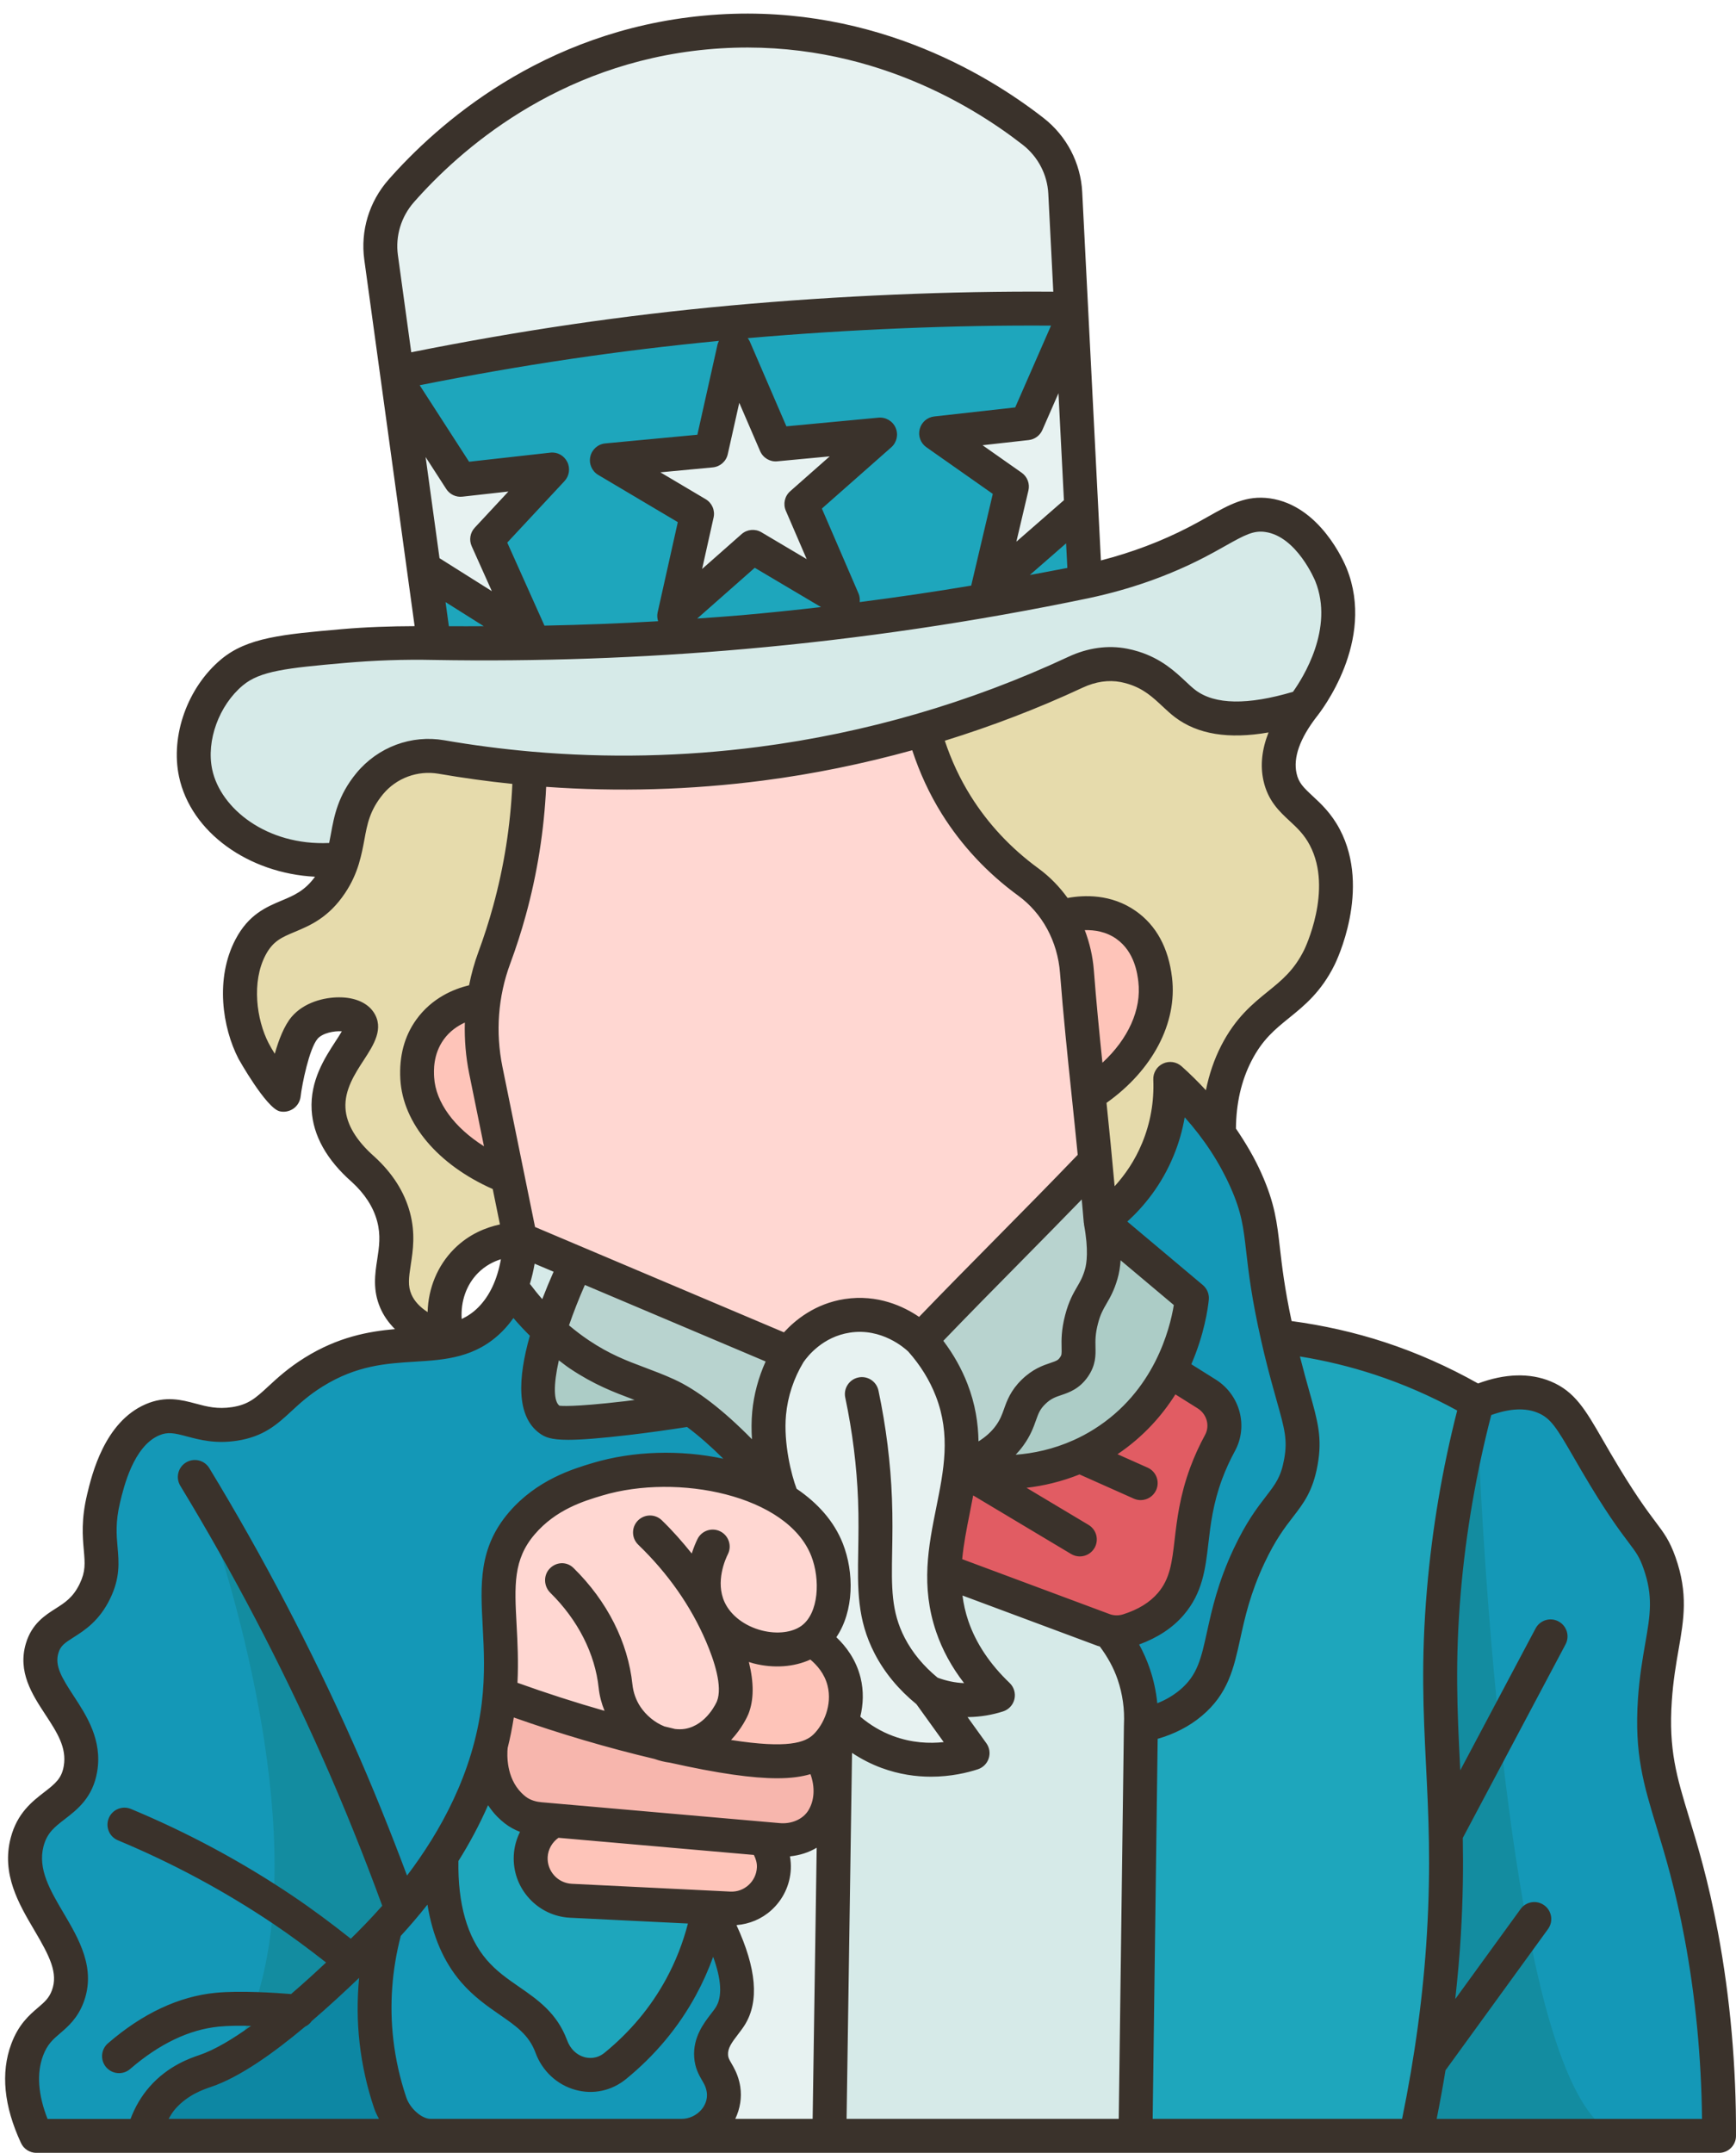
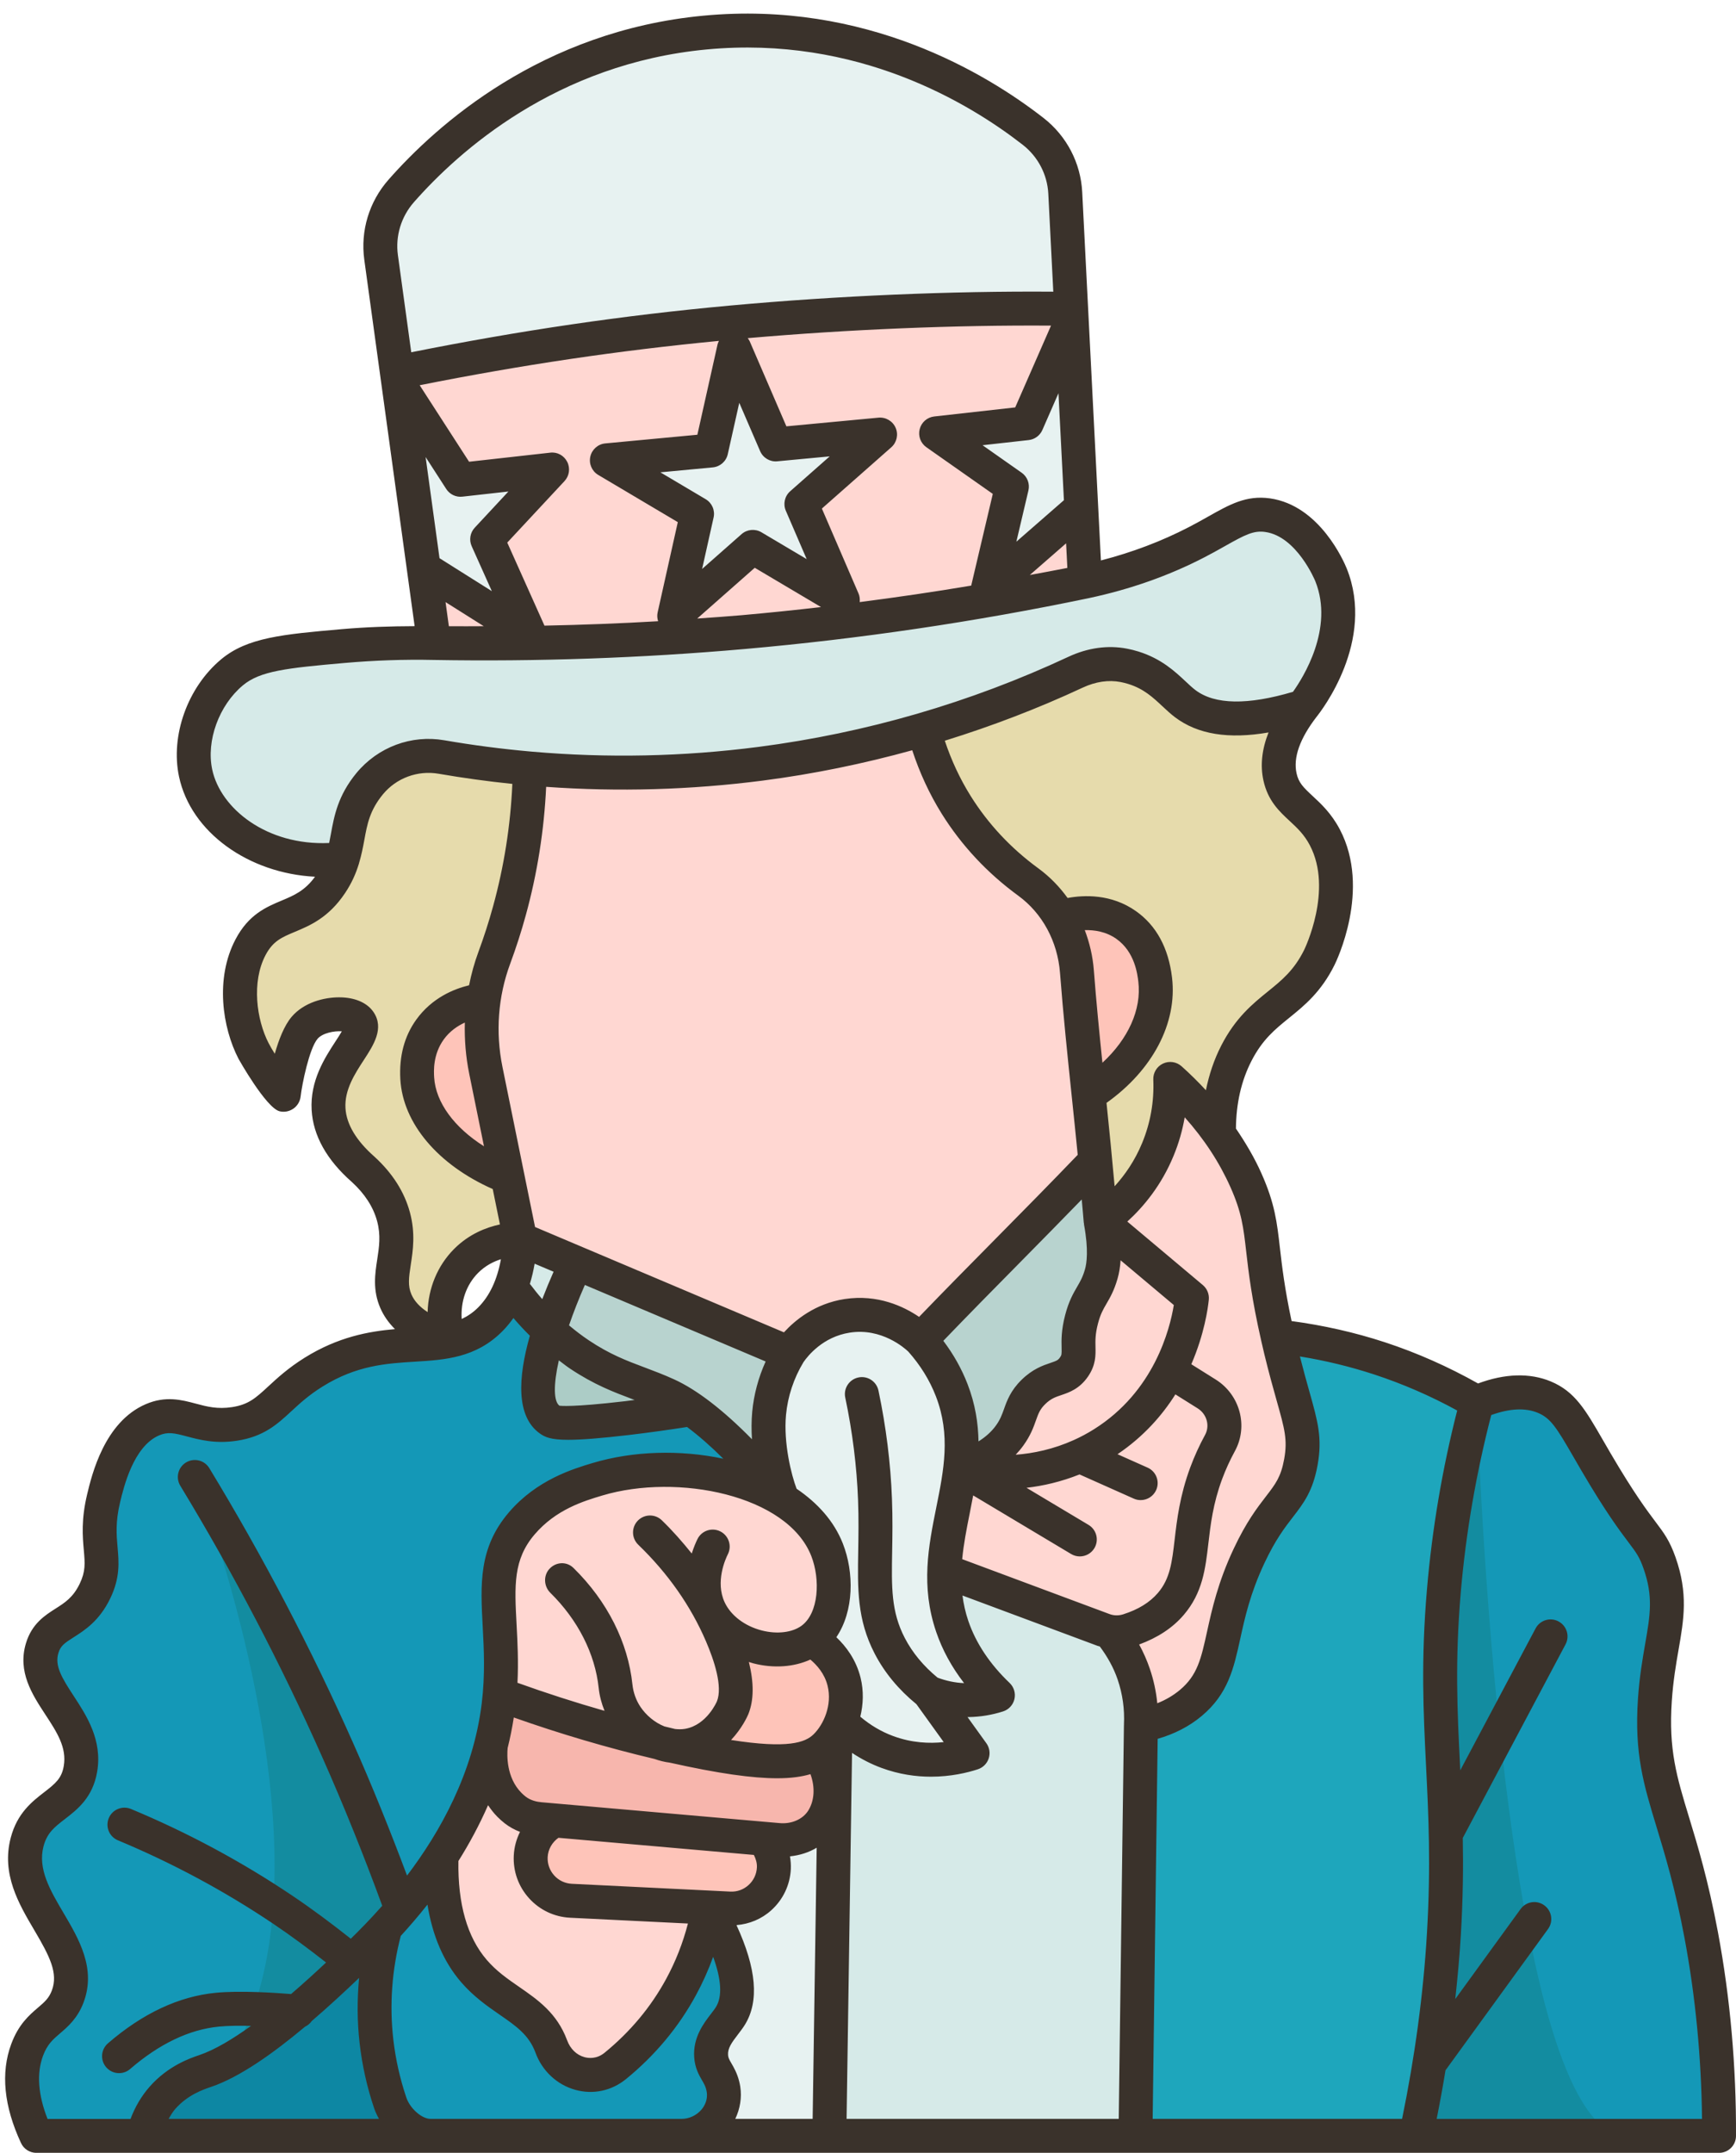
<svg xmlns="http://www.w3.org/2000/svg" height="126.8" preserveAspectRatio="xMidYMid meet" version="1.0" viewBox="-0.3 -0.8 102.3 126.8" width="102.3" zoomAndPan="magnify">
  <g>
    <g>
      <g>
        <path d="M99.951,113.191c-1.39-7.43-3.08-8.75-2.73-13.87c0.25-3.7,1.28-5.21,0.27-8.07 c-0.6-1.71-1.02-1.31-3.73-5.93c-1.32-2.24-1.78-3.3-3.05-3.83c-1.47-0.61-3.05-0.11-3.98,0.3c-1.47-0.86-3.39-1.81-5.73-2.58 c-2.28-0.75-4.35-1.12-6.01-1.3c-1.23-5.41-0.56-6.26-1.87-9.19c-0.35-0.79-0.85-1.75-1.6-2.8c-0.01-1.23,0.15-2.95,1.04-4.68 c1.49-2.91,3.5-2.84,4.89-5.65c0.08-0.17,1.93-4.02,0.32-7.07c-0.92-1.75-2.29-1.94-2.64-3.56c-0.34-1.54,0.52-3.06,1.36-4.15 c0.18-0.22,3.16-3.98,1.64-7.75c-0.06-0.16-1.32-3.17-3.73-3.52c-1.37-0.19-2.26,0.6-4.19,1.6c-1.5,0.77-3.67,1.7-6.57,2.32 l-0.22-4.35l-0.57-11.02l-0.03-0.7l-0.35-6.83c-0.07-1.43-0.76-2.74-1.89-3.62c-3.16-2.47-10.04-6.7-19.33-5.82 c-9.29,0.87-15.26,6.32-17.91,9.33c-0.94,1.07-1.38,2.49-1.18,3.91l0.93,6.77l0.09,0.66l1.5,10.9l0.6,4.38 c-1.28-0.03-3.13-0.01-5.35,0.18c-3.51,0.31-5.29,0.48-6.56,1.55c-1.59,1.33-2.61,3.73-2.14,5.93c0.66,3.12,4.38,5.58,8.66,5.06 c-0.14,0.46-0.35,0.95-0.69,1.46c-1.62,2.41-3.54,1.45-4.74,3.74c-1,1.9-0.67,4.46,0.18,6.11c0.55,1.06,1.73,2.58,1.78,2.58 c0-0.07,0.4-2.97,1.23-3.94c0.79-0.94,2.78-1.04,3.23-0.37c0.61,0.9-1.97,2.6-1.82,5.15c0.09,1.58,1.18,2.79,2.05,3.56 c0.63,0.58,1.43,1.49,1.78,2.78c0.56,2.1-0.54,3.41,0.13,4.98c0.32,0.73,1.08,1.64,3.1,2.28c-0.52-1.69-0.12-3.48,1.05-4.66 c1.23-1.24,2.83-1.27,3.19-1.27c-0.06,1.17-0.28,2.09-0.55,2.82c-0.35,0.87-0.79,1.47-1.22,1.9c-0.75,0.75-1.57,1.1-2.46,1.28 c-2.18,0.43-4.81-0.14-7.96,1.83c-2.26,1.41-2.54,2.72-4.64,3.04c-2.25,0.35-3.21-0.94-4.85-0.24c-1.97,0.85-2.63,3.6-2.87,4.62 c-0.67,2.78,0.39,3.6-0.52,5.48c-1,2.07-2.61,1.72-3.11,3.35c-0.75,2.48,2.76,4.17,2.26,7.11c-0.38,2.24-2.54,2.03-3.14,4.31 c-0.92,3.48,3.55,6.01,2.39,9.1c-0.55,1.46-1.74,1.39-2.39,3.15c-0.69,1.85-0.05,3.79,0.54,5.06h6.29h16.94h14.8h8.7h18.04h16.53 h17.86C101.021,119.971,100.471,115.961,99.951,113.191z" fill="#ffd7d2" />
      </g>
      <g>
        <g>
          <path d="M17.191,117.671c1.28-1.08,2.44-2.18,3.26-2.96c0.11-0.1,0.21-0.2,0.3-0.29 c0.4-0.39,0.98-0.95,1.65-1.67c-0.4,1.45-0.85,3.81-0.52,6.69c0.16,1.39,0.47,2.61,0.82,3.62c0.33,0.98,1.34,1.94,2.37,1.94 H8.131c0.15-0.61,0.46-1.46,1.14-2.23c0.95-1.1,2.16-1.47,2.55-1.6c1.61-0.54,3.6-2,5.36-3.5H17.191z" fill="#0d87a3" />
        </g>
        <g>
          <path d="M41.461,111.571c2.04,3.63,1.88,5.39,1.28,6.36c-0.38,0.63-1.21,1.32-1.13,2.37 c0.05,0.74,0.49,0.97,0.68,1.74c0.02,0.06,0.03,0.14,0.04,0.22c0.23,1.45-1,2.74-2.46,2.74h-14.8c-1.03,0-2.04-0.96-2.37-1.94 c-0.35-1.01-0.66-2.23-0.82-3.62c-0.33-2.88,0.12-5.24,0.52-6.69c1.01-1.08,2.21-2.51,3.31-4.24l0.01,0.01 c-0.12,3.65,0.93,5.63,1.9,6.77c1.63,1.88,3.74,2.23,4.56,4.42c0,0.01,0.01,0.03,0.01,0.04c0.57,1.58,2.47,2.19,3.77,1.13 c1.35-1.11,2.77-2.61,3.87-4.64C40.781,114.491,41.231,112.861,41.461,111.571z" fill="#1498b7" />
        </g>
        <g>
-           <path d="M41.461,111.551v0.02c-0.23,1.29-0.68,2.92-1.63,4.67c-1.1,2.03-2.52,3.53-3.87,4.64 c-1.3,1.06-3.2,0.45-3.77-1.13c0-0.01-0.01-0.03-0.01-0.04c-0.82-2.19-2.93-2.54-4.56-4.42c-0.97-1.14-2.02-3.12-1.9-6.77 l-0.01-0.01c1.19-1.83,2.27-4,2.91-6.45c-0.03,0.34-0.18,2.16,1.1,3.44c0.11,0.12,0.22,0.22,0.34,0.31 c0.42,0.32,0.93,0.49,1.46,0.54l0.83,0.07c-0.78,0.4-1.33,1.18-1.38,2.11c-0.06,1.38,1,2.56,2.38,2.62L41.461,111.551z" fill="#1ea6bc" />
-         </g>
+           </g>
        <g>
          <path d="M83.951,120.721c0.49-3.08,0.72-5.66,0.83-7.58c0.14-2.25,0.15-4.17,0.11-5.93 c-0.1-4.85-0.61-8.46-0.11-14.32c0.42-4.84,1.31-8.71,1.95-11.1c0.93-0.41,2.51-0.91,3.98-0.3c1.27,0.53,1.73,1.59,3.05,3.83 c2.71,4.62,3.13,4.22,3.73,5.93c1.01,2.86-0.02,4.37-0.27,8.07c-0.35,5.12,1.34,6.44,2.73,13.87c0.52,2.77,1.07,6.78,1.05,11.81 h-17.86C83.471,123.491,83.731,122.061,83.951,120.721z" fill="#1498b7" />
        </g>
        <g>
          <path d="M86.731,81.791c-0.64,2.39-1.53,6.26-1.95,11.1c-0.5,5.86,0.01,9.47,0.11,14.32 c0.04,1.76,0.03,3.68-0.11,5.93c-0.11,1.92-0.34,4.5-0.83,7.58c-0.22,1.34-0.48,2.77-0.81,4.28h-16.53l0.32-24.17 c0.74-0.14,1.9-0.46,2.94-1.32c2.29-1.92,1.39-4.33,3.44-8.67c1.53-3.25,2.62-3.15,3.05-5.52c0.35-1.93-0.24-2.73-1.19-6.61 c-0.07-0.28-0.13-0.55-0.18-0.8c1.66,0.18,3.73,0.55,6.01,1.3C83.341,79.981,85.261,80.931,86.731,81.791z" fill="#1ea6bc" />
        </g>
        <g>
          <path d="M78.131,33.061c1.52,3.77-1.46,7.53-1.64,7.75c-3.92,1.23-5.88,0.64-6.94-0.16 c-0.8-0.6-1.5-1.63-3.06-2.12c-0.19-0.06-0.38-0.11-0.57-0.14c-0.96-0.19-1.95-0.01-2.84,0.4c-2.39,1.12-5.4,2.34-8.95,3.38 c-2.86,0.84-6.07,1.55-9.61,2.01c-5.11,0.66-9.71,0.62-13.6,0.28c-1.92-0.17-3.66-0.41-5.21-0.67 c-1.59-0.28-3.19,0.31-4.21,1.55l-0.03,0.03c-1.31,1.6-1.12,2.94-1.58,4.42c-4.28,0.52-8-1.94-8.66-5.06 c-0.47-2.2,0.55-4.6,2.14-5.93c1.27-1.07,3.05-1.24,6.56-1.55c2.22-0.19,4.07-0.21,5.35-0.18c5.53,0.1,11.63-0.06,18.21-0.64 c7.42-0.65,14.17-1.73,20.15-2.97c2.9-0.62,5.07-1.55,6.57-2.32c1.93-1,2.82-1.79,4.19-1.6 C76.811,29.891,78.071,32.901,78.131,33.061z" fill="#d6eae8" />
        </g>
        <g>
          <path d="M77.771,48.521c1.61,3.05-0.24,6.9-0.32,7.07c-1.39,2.81-3.4,2.74-4.89,5.65 c-0.89,1.73-1.05,3.45-1.04,4.68c-0.71-1-1.63-2.08-2.86-3.17c0.04,0.89-0.02,2.43-0.73,4.15c-0.97,2.35-2.61,3.69-3.37,4.24 c-0.09-1.19-0.2-2.37-0.31-3.56c-0.13-1.3-0.26-2.6-0.4-3.9c2.72-1.71,4.22-4.31,3.92-6.78c-0.06-0.52-0.26-2.2-1.71-3.22 c-1.66-1.18-3.65-0.54-3.9-0.45c-0.46-0.81-1.09-1.52-1.86-2.08c-1.4-1.02-2.97-2.49-4.26-4.55c-1.01-1.63-1.58-3.2-1.91-4.43 c3.55-1.04,6.56-2.26,8.95-3.38c0.89-0.41,1.88-0.59,2.84-0.4c0.19,0.03,0.38,0.08,0.57,0.14c1.56,0.49,2.26,1.52,3.06,2.12 c1.06,0.8,3.02,1.39,6.94,0.16c-0.84,1.09-1.7,2.61-1.36,4.15C75.481,46.581,76.851,46.771,77.771,48.521z" fill="#e6dbac" />
        </g>
        <g>
-           <path d="M75.171,78.711c0.95,3.88,1.54,4.68,1.19,6.61c-0.43,2.37-1.52,2.27-3.05,5.52 c-2.05,4.34-1.15,6.75-3.44,8.67c-1.04,0.86-2.2,1.18-2.94,1.32c0.03-0.67,0.01-1.77-0.42-3.02c-0.4-1.16-0.97-2-1.38-2.5 c0.35,0.06,0.71,0.04,1.05-0.07c1.35-0.43,2.09-1.08,2.52-1.57c1.64-1.92,0.77-4.17,2.08-7.7c0.25-0.67,0.53-1.27,0.81-1.78 c0.55-1.01,0.19-2.28-0.78-2.89l-2.19-1.37c1.06-2.06,1.28-3.91,1.32-4.28l-5.38-4.51c0.76-0.55,2.4-1.89,3.37-4.24 c0.71-1.72,0.77-3.26,0.73-4.15c1.23,1.09,2.15,2.17,2.86,3.17c0.75,1.05,1.25,2.01,1.6,2.8c1.31,2.93,0.64,3.78,1.87,9.19 C75.041,78.161,75.101,78.431,75.171,78.711z" fill="#1498b7" />
-         </g>
+           </g>
        <g>
-           <path d="M63.331,84.951c0.45-0.2,0.91-0.44,1.37-0.72c1.93-1.21,3.14-2.81,3.92-4.3l2.19,1.37 c0.97,0.61,1.33,1.88,0.78,2.89c-0.28,0.51-0.56,1.11-0.81,1.78c-1.31,3.53-0.44,5.78-2.08,7.7c-0.43,0.49-1.17,1.14-2.52,1.57 c-0.34,0.11-0.7,0.13-1.05,0.07c-0.13-0.02-0.27-0.06-0.4-0.11c-3.03-1.12-6.06-2.25-9.08-3.38l-0.3-0.01 c0.04-2.11,0.7-4.09,0.93-6.15h0.01C57.011,85.821,60.061,86.401,63.331,84.951z" fill="#e15c63" />
-         </g>
+           </g>
        <g>
-           <path d="M64.561,71.141l5.38,4.51c-0.04,0.37-0.26,2.22-1.32,4.28c-0.78,1.49-1.99,3.09-3.92,4.3 c-0.46,0.28-0.92,0.52-1.37,0.72c-3.27,1.45-6.32,0.87-7.04,0.71c1.62-0.5,2.45-1.27,2.91-1.91c0.75-1.04,0.52-1.71,1.4-2.57 c1-0.98,1.78-0.57,2.39-1.47c0.54-0.78,0.03-1.21,0.44-2.8c0.35-1.32,0.81-1.46,1.17-2.67 C64.791,73.561,64.821,72.531,64.561,71.141z" fill="#acccc6" />
-         </g>
+           </g>
        <g>
          <path d="M67.771,56.901c0.3,2.47-1.2,5.07-3.92,6.78c-0.25-2.42-0.5-4.83-0.69-7.25 c-0.09-1.14-0.43-2.24-1-3.2c0.25-0.09,2.24-0.73,3.9,0.45C67.511,54.701,67.711,56.381,67.771,56.901z" fill="#fec4b9" />
        </g>
        <g>
          <path d="M66.511,97.811c0.43,1.25,0.45,2.35,0.42,3.02l-0.32,24.17h-18.04l0.36-23.68 c0.13-0.21,0.24-0.44,0.33-0.69c0.55,0.55,1.44,1.29,2.73,1.76c2.32,0.85,4.36,0.29,5.02,0.07c-0.85-1.19-1.71-2.37-2.56-3.56 c0.49,0.2,1.31,0.45,2.33,0.43c0.71-0.01,1.3-0.15,1.72-0.28c-1.64-1.57-2.34-3.06-2.68-4.05c-0.38-1.11-0.5-2.17-0.47-3.19 l0.3,0.01c3.02,1.13,6.05,2.26,9.08,3.38c0.13,0.05,0.27,0.09,0.4,0.11C65.541,95.811,66.111,96.651,66.511,97.811z" fill="#d6eae8" />
        </g>
        <g>
          <path d="M64.561,71.141c0.26,1.39,0.23,2.42,0.04,3.1c-0.36,1.21-0.82,1.35-1.17,2.67 c-0.41,1.59,0.1,2.02-0.44,2.8c-0.61,0.9-1.39,0.49-2.39,1.47c-0.88,0.86-0.65,1.53-1.4,2.57c-0.46,0.64-1.29,1.41-2.91,1.91 h-0.01c0.17-1.46,0.13-2.96-0.5-4.58c-0.54-1.41-1.33-2.4-1.83-2.96c3.35-3.52,6.94-7.03,10.3-10.54 C64.361,68.771,64.471,69.951,64.561,71.141z" fill="#b8d3cf" />
        </g>
        <g>
-           <path d="M63.421,29.111l0.22,4.35c-5.98,1.24-12.73,2.32-20.15,2.97c-6.58,0.58-12.68,0.74-18.21,0.64 l-0.6-4.38h0.02l6.25,3.94l-2.54-5.67l3.82-4.1l-5.39,0.6l-3.66-5.67l-0.09-0.66c6.01-1.23,12.37-2.27,19.76-2.94 c6.98-0.64,14.11-0.89,19.96-0.8h0.01l0.03,0.7l-2.64,6.04l-5.35,0.59l4.47,3.14l-1.42,6.04l5.49-4.79H63.421z M46.931,28.881 l4.63-4.08l-6.15,0.58l-2.45-5.68l-1.35,6.03l-6.15,0.58l5.32,3.15l-1.35,6.04l4.63-4.09l5.32,3.15L46.931,28.881z" fill="#1ea6bc" />
-         </g>
+           </g>
        <g>
          <path d="M62.851 18.091L63.421 29.111 63.401 29.111 57.911 33.901 59.331 27.861 54.861 24.721 60.211 24.131z" fill="#e7f2f1" />
        </g>
        <g>
          <path d="M62.471,10.561l0.35,6.83h-0.01c-5.85-0.09-12.98,0.16-19.96,0.8 c-7.39,0.67-13.75,1.71-19.76,2.94l-0.93-6.77c-0.2-1.42,0.24-2.84,1.18-3.91c2.65-3.01,8.62-8.46,17.91-9.33 c9.29-0.88,16.17,3.35,19.33,5.82C61.711,7.821,62.401,9.131,62.471,10.561z" fill="#e7f2f1" />
        </g>
        <g>
          <path d="M54.451,98.901c0.85,1.19,1.71,2.37,2.56,3.56c-0.66,0.22-2.7,0.78-5.02-0.07 c-1.29-0.47-2.18-1.21-2.73-1.76c0.28-0.71,0.38-1.55,0.18-2.38c-0.37-1.5-1.59-2.29-1.91-2.49c1.48-1.09,1.56-3.6,0.91-5.28 c-0.47-1.19-1.39-2.17-2.6-2.92c-0.34-0.7-1.01-3-0.82-5.11c0.16-1.68,0.79-2.91,1.18-3.56c0.19-0.27,1.3-1.86,3.42-2.19 c2.44-0.38,4.14,1.23,4.33,1.42c0.5,0.56,1.29,1.55,1.83,2.96c0.63,1.62,0.67,3.12,0.5,4.58c-0.23,2.06-0.89,4.04-0.93,6.15 c-0.03,1.02,0.09,2.08,0.47,3.19c0.34,0.99,1.04,2.48,2.68,4.05c-0.42,0.13-1.01,0.27-1.72,0.28 C55.761,99.351,54.941,99.101,54.451,98.901z" fill="#e7f2f1" />
        </g>
        <g>
          <path d="M51.561 24.801L46.931 28.881 49.381 34.561 44.061 31.411 39.431 35.501 40.781 29.461 35.461 26.311 41.611 25.731 42.961 19.701 45.411 25.381z" fill="#e7f2f1" />
        </g>
        <g>
          <path d="M49.441,98.251c0.2,0.83,0.1,1.67-0.18,2.38c-0.09,0.25-0.2,0.48-0.33,0.69 c-0.18,0.29-0.37,0.54-0.58,0.74c-0.13,0.13-0.27,0.25-0.44,0.35c-1.06,0.68-3.04,0.85-8.46-0.36c0.26,0.02,0.52,0.01,0.79-0.04 c1.83-0.31,2.6-2.14,2.63-2.22c0.18-0.45,0.52-1.58-0.65-4.31c-0.15-0.34-0.33-0.73-0.54-1.15c1.19,1.97,4.24,2.62,5.85,1.43 C47.851,95.961,49.071,96.751,49.441,98.251z" fill="#fec4b9" />
        </g>
        <g>
          <path d="M48.931,101.321l-0.36,23.68h-8.7c1.46,0,2.69-1.29,2.46-2.74c-0.01-0.08-0.02-0.16-0.04-0.22 c-0.19-0.77-0.63-1-0.68-1.74c-0.08-1.05,0.75-1.74,1.13-2.37c0.6-0.97,0.76-2.73-1.28-6.36v-0.02l1.22,0.06 c1.38,0.07,2.55-0.99,2.62-2.37c0.03-0.66-0.19-1.26-0.59-1.73l0.84,0.07c1.01,0.08,2.04-0.32,2.6-1.16 c0-0.01,0.01-0.02,0.01-0.03c0.73-1.12,0.63-2.69-0.25-3.98c0.17-0.1,0.31-0.22,0.44-0.35 C48.561,101.861,48.751,101.611,48.931,101.321z" fill="#e7f2f1" />
        </g>
        <g>
          <path d="M44.711,107.511l-12.35-1.09h-0.01l-0.83-0.07c-0.53-0.05-1.04-0.22-1.46-0.54 c-0.12-0.09-0.23-0.19-0.34-0.31c-1.28-1.28-1.13-3.1-1.1-3.44c0.2-0.78,0.36-1.59,0.46-2.42c0.03-0.21,0.05-0.42,0.07-0.63 c3.75,1.38,7,2.28,9.5,2.87c0.23,0.08,0.48,0.14,0.73,0.16c0.02,0.01,0.05,0.01,0.07,0.01c5.42,1.21,7.4,1.04,8.46,0.36 c0.88,1.29,0.98,2.86,0.25,3.98c0,0.01-0.01,0.02-0.01,0.03c-0.56,0.84-1.59,1.24-2.6,1.16L44.711,107.511z" fill="#f7b6ad" />
        </g>
        <g>
          <path d="M33.651,73.581l12.55,5.31c-0.39,0.65-1.02,1.88-1.18,3.56c-0.19,2.11,0.48,4.41,0.82,5.11 c-1.9-2.37-3.79-4.23-5.39-5.36c-0.51-0.36-0.99-0.64-1.44-0.85c-1.78-0.8-3.19-1.05-5.17-2.38c-0.67-0.44-1.26-0.91-1.77-1.39 C32.641,75.771,33.411,74.081,33.651,73.581z" fill="#b8d3cf" />
        </g>
        <g>
          <path d="M44.711,107.511c0.4,0.47,0.62,1.07,0.59,1.73c-0.07,1.38-1.24,2.44-2.62,2.37l-1.22-0.06 l-8.11-0.4c-1.38-0.06-2.44-1.24-2.38-2.62c0.05-0.93,0.6-1.71,1.38-2.11h0.01L44.711,107.511z" fill="#fec4b9" />
        </g>
        <g>
          <path d="M17.181,117.671c-1.76,1.5-3.75,2.96-5.36,3.5c-0.39,0.13-1.6,0.5-2.55,1.6 c-0.68,0.77-0.99,1.62-1.14,2.23h-6.29c-0.59-1.27-1.23-3.21-0.54-5.06c0.65-1.76,1.84-1.69,2.39-3.15 c1.16-3.09-3.31-5.62-2.39-9.1c0.6-2.28,2.76-2.07,3.14-4.31c0.5-2.94-3.01-4.63-2.26-7.11c0.5-1.63,2.11-1.28,3.11-3.35 c0.91-1.88-0.15-2.7,0.52-5.48c0.24-1.02,0.9-3.77,2.87-4.62c1.64-0.7,2.6,0.59,4.85,0.24c2.1-0.32,2.38-1.63,4.64-3.04 c3.15-1.97,5.78-1.4,7.96-1.83c0.89-0.18,1.71-0.53,2.46-1.28c0.43-0.43,0.87-1.03,1.22-1.9c0.52,0.74,1.26,1.66,2.26,2.57 c-0.68,2.13-1.08,4.45,0.02,5.23c0.22,0.16,0.67,0.37,4.56-0.09c1.5-0.17,2.78-0.36,3.8-0.52c1.6,1.13,3.49,2.99,5.39,5.36 c-2.89-1.81-7.38-2.3-10.93-1.23c-1.22,0.36-3.05,0.94-4.46,2.59c-2.31,2.71-0.91,5.58-1.3,10.09 c-0.02,0.21-0.04,0.42-0.07,0.63c-0.1,0.83-0.26,1.64-0.46,2.42c-0.64,2.45-1.72,4.62-2.91,6.45c-1.1,1.73-2.3,3.16-3.31,4.24 c-0.67,0.72-1.25,1.28-1.65,1.67c-0.09,0.09-0.19,0.19-0.3,0.29c-0.82,0.78-1.98,1.88-3.26,2.96H17.181z" fill="#1498b7" />
        </g>
        <g>
          <path d="M39.011,81.351c0.45,0.21,0.93,0.49,1.44,0.85c-1.02,0.16-2.3,0.35-3.8,0.52 c-3.89,0.46-4.34,0.25-4.56,0.09c-1.1-0.78-0.7-3.1-0.02-5.23c0.51,0.48,1.1,0.95,1.77,1.39 C35.821,80.301,37.231,80.551,39.011,81.351z" fill="#acccc6" />
        </g>
        <g>
          <path d="M30.361,72.191l3.29,1.39c-0.24,0.5-1.01,2.19-1.58,4c-1-0.91-1.74-1.83-2.26-2.57 C30.081,74.281,30.301,73.361,30.361,72.191z" fill="#d6eae8" />
        </g>
        <g>
          <path d="M32.231 26.861L28.411 30.961 30.951 36.631 24.701 32.691 24.681 32.691 23.181 21.791 26.841 27.461z" fill="#e7f2f1" />
        </g>
        <g>
          <path d="M29.611,68.531c0.25,1.22,0.5,2.44,0.75,3.66c-0.36,0-1.96,0.03-3.19,1.27 c-1.17,1.18-1.57,2.97-1.05,4.66c-2.02-0.64-2.78-1.55-3.1-2.28c-0.67-1.57,0.43-2.88-0.13-4.98c-0.35-1.29-1.15-2.2-1.78-2.78 c-0.87-0.77-1.96-1.98-2.05-3.56c-0.15-2.55,2.43-4.25,1.82-5.15c-0.45-0.67-2.44-0.57-3.23,0.37 c-0.83,0.97-1.23,3.87-1.23,3.94c-0.05,0-1.23-1.52-1.78-2.58c-0.85-1.65-1.18-4.21-0.18-6.11c1.2-2.29,3.12-1.33,4.74-3.74 c0.34-0.51,0.55-1,0.69-1.46c0.46-1.48,0.27-2.82,1.58-4.42l0.03-0.03c1.02-1.24,2.62-1.83,4.21-1.55 c1.55,0.26,3.29,0.5,5.21,0.67c-0.04,2.25-0.31,5.15-1.2,8.39c-0.27,0.99-0.58,1.91-0.89,2.77c-0.3,0.8-0.51,1.63-0.62,2.47 h-0.01c-0.33,0.04-2.09,0.25-3.16,1.75c-0.85,1.18-0.78,2.46-0.75,2.87C24.431,65.101,26.561,67.331,29.611,68.531z" fill="#e6dbac" />
        </g>
        <g>
          <path d="M28.331,62.241c0.42,2.1,0.85,4.19,1.28,6.29c-3.05-1.2-5.18-3.43-5.32-5.82 c-0.03-0.41-0.1-1.69,0.75-2.87c1.07-1.5,2.83-1.71,3.16-1.75h0.01C28.011,59.461,28.051,60.871,28.331,62.241z" fill="#fec4b9" />
        </g>
      </g>
      <g>
        <g>
          <g>
            <g>
              <path d="M23.331,111.541c-1.07-2.97-2.31-6.06-3.72-9.25c-2.68-6.03-5.56-11.39-8.42-16.07 c0.3,0.77,5.33,14.06,4.62,25.09c-0.14,2.2-0.51,4.31-1.19,6.21c-0.4,1.11-0.9,2.14-1.52,3.08c1.32-0.71,2.77-1.81,4.08-2.93 h0.01c1.28-1.08,2.44-2.18,3.26-2.96c0.11-0.1,0.21-0.2,0.3-0.29c0.4-0.39,0.98-0.95,1.65-1.67c0.32-0.34,0.66-0.72,1.01-1.14 L23.331,111.541z" fill="#138ca0" />
            </g>
            <g>
              <path d="M89.731,112.751c-0.69-3.6-1.23-7.62-1.65-11.55c-1.07-10.03-1.35-19.41-1.35-19.41 c-0.64,2.39-1.53,6.26-1.95,11.1c-0.5,5.86,0.01,9.47,0.11,14.32c0.04,1.76,0.03,3.68-0.11,5.93 c-0.11,1.92-0.34,4.5-0.83,7.58c-0.22,1.34-0.48,2.77-0.81,4.28h12.04C92.741,124.441,90.981,119.301,89.731,112.751z" fill="#138ca0" />
            </g>
          </g>
        </g>
      </g>
    </g>
    <g>
      <path d="M100.936,113.005c-0.572-3.054-1.199-5.113-1.703-6.768c-0.729-2.394-1.21-3.975-1.016-6.846 c0.081-1.202,0.251-2.179,0.401-3.04c0.308-1.767,0.573-3.293-0.183-5.433c-0.346-0.979-0.677-1.419-1.179-2.085 c-0.506-0.673-1.271-1.69-2.637-4.018l-0.473-0.815c-1.023-1.772-1.642-2.843-3.058-3.433c-1.236-0.516-2.71-0.469-4.288,0.119 c-1.744-0.981-3.585-1.802-5.487-2.426c-1.788-0.586-3.636-0.999-5.502-1.25c-0.414-1.942-0.564-3.23-0.686-4.295 c-0.174-1.526-0.3-2.63-1.089-4.4c-0.407-0.916-0.926-1.792-1.504-2.644c0.012-1.467,0.311-2.805,0.91-3.973 c0.651-1.271,1.384-1.863,2.231-2.549c0.882-0.713,1.881-1.521,2.67-3.117c0.09-0.18,2.174-4.443,0.31-7.982 c-0.497-0.943-1.107-1.508-1.598-1.962c-0.558-0.517-0.831-0.789-0.952-1.343c-0.203-0.925,0.194-2.044,1.181-3.325 c0.255-0.316,3.495-4.458,1.775-8.74c-0.153-0.378-1.583-3.711-4.522-4.126c-1.392-0.197-2.378,0.36-3.628,1.064 c-0.345,0.194-0.726,0.409-1.162,0.634c-1.599,0.828-3.334,1.484-5.172,1.958L63.473,10.51c-0.088-1.712-0.918-3.301-2.276-4.359 c-3.386-2.638-10.501-6.93-20.041-6.028c-9.549,0.9-15.731,6.443-18.567,9.667c-1.137,1.293-1.655,3.008-1.422,4.707l1.027,7.472 c0,0,0,0,0,0l1.939,14.111c-1.428,0.005-2.866,0.052-4.293,0.177c-3.473,0.305-5.569,0.489-7.113,1.78 c-1.972,1.649-2.99,4.488-2.478,6.904c0.7,3.295,4.116,5.702,8.015,5.898c-0.602,0.826-1.231,1.097-1.954,1.399 c-0.918,0.384-1.959,0.82-2.732,2.291c-1.208,2.294-0.78,5.188,0.179,7.038c0.015,0.028,1.62,2.884,2.417,3.086 c0.28,0.07,0.579,0.009,0.816-0.155s0.394-0.432,0.426-0.719c0.079-0.704,0.506-2.814,0.996-3.392 c0.291-0.343,0.986-0.477,1.431-0.442c-0.104,0.182-0.248,0.402-0.366,0.583c-0.639,0.98-1.513,2.322-1.412,4.057 c0.087,1.504,0.89,2.935,2.372,4.237c0.763,0.698,1.263,1.474,1.486,2.305c0.225,0.833,0.119,1.521,0.007,2.25 c-0.131,0.846-0.278,1.805,0.178,2.857c0.198,0.46,0.49,0.875,0.866,1.25c-1.549,0.137-3.353,0.458-5.328,1.69 c-0.967,0.604-1.61,1.198-2.127,1.676c-0.753,0.695-1.168,1.078-2.143,1.229c-0.864,0.133-1.483-0.03-2.139-0.206 c-0.833-0.222-1.778-0.474-2.956,0.036c-2.424,1.048-3.166,4.139-3.445,5.303c-0.357,1.489-0.269,2.491-0.197,3.296 c0.068,0.776,0.11,1.244-0.243,1.976c-0.39,0.807-0.868,1.11-1.423,1.463c-0.621,0.395-1.394,0.886-1.742,2.034 c-0.511,1.685,0.367,3.025,1.143,4.209c0.681,1.039,1.269,1.938,1.083,3.028c-0.122,0.72-0.477,1.022-1.146,1.538 c-0.711,0.549-1.596,1.231-1.978,2.686c-0.563,2.139,0.475,3.897,1.391,5.449c0.899,1.525,1.418,2.525,1.031,3.55 c-0.172,0.456-0.426,0.673-0.809,1.002c-0.515,0.439-1.154,0.987-1.584,2.151c-0.628,1.694-0.434,3.656,0.576,5.83 c0.164,0.354,0.519,0.579,0.907,0.579H25.07h0.008h23.48h0.015h18.026h0.013H101c0.551,0,0.998-0.445,1-0.996 C102.017,120.913,101.659,116.876,100.936,113.005z M85.57,82.279c-0.878,3.439-1.477,6.978-1.781,10.529 c-0.361,4.21-0.211,7.229-0.053,10.425c0.143,2.868,0.29,5.835,0.051,9.851c-0.214,3.6-0.714,7.268-1.464,10.917H67.625 l0.295-22.385c0.984-0.283,1.856-0.728,2.59-1.341c1.563-1.306,1.894-2.811,2.276-4.552c0.275-1.256,0.589-2.679,1.425-4.456 c0.649-1.379,1.198-2.091,1.683-2.719c0.628-0.814,1.17-1.518,1.448-3.047c0.291-1.596,0.016-2.573-0.485-4.349 c-0.159-0.565-0.347-1.238-0.555-2.057c1.488,0.24,2.96,0.596,4.391,1.065C82.378,80.714,84.015,81.426,85.57,82.279z M43.322,122.097c-0.018-0.108-0.038-0.21-0.062-0.303c-0.121-0.482-0.315-0.818-0.458-1.063c-0.142-0.245-0.188-0.33-0.198-0.496 c-0.026-0.386,0.201-0.712,0.58-1.203c0.153-0.2,0.298-0.391,0.412-0.576c0.851-1.381,0.681-3.315-0.496-5.867 c0.762-0.063,1.481-0.358,2.056-0.88c0.693-0.628,1.1-1.488,1.146-2.422c0.012-0.253-0.01-0.503-0.051-0.748 c0.569-0.059,1.103-0.226,1.575-0.508l-0.238,15.969h-4.559C43.31,123.408,43.424,122.75,43.322,122.097z M26.714,108.812 c0.631-1.002,1.227-2.102,1.747-3.287c0.157,0.236,0.334,0.467,0.551,0.686c0.142,0.142,0.286,0.269,0.434,0.385 c0.268,0.208,0.57,0.375,0.898,0.501c-0.213,0.427-0.344,0.898-0.368,1.39c-0.046,0.934,0.275,1.829,0.902,2.521 c0.628,0.693,1.488,1.1,2.422,1.146l6.939,0.341c-0.296,1.143-0.726,2.24-1.288,3.272c-0.896,1.648-2.115,3.108-3.623,4.338 c-0.468,0.383-0.948,0.327-1.194,0.258c-0.457-0.127-0.83-0.482-1.018-1c-0.595-1.596-1.727-2.378-2.821-3.135 c-0.688-0.475-1.337-0.924-1.913-1.593C27.231,113.298,26.674,111.335,26.714,108.812z M30.142,94.894 c-0.124-2.309-0.205-3.834,1.064-5.318c1.262-1.475,2.904-1.967,3.991-2.292c4.423-1.323,10.901-0.029,12.31,3.563 c0.542,1.383,0.442,3.363-0.572,4.108c-0.547,0.401-1.441,0.509-2.338,0.281c-1.007-0.257-1.826-0.877-2.193-1.658 c-0.568-1.215,0.056-2.574,0.188-2.834c0.248-0.494,0.05-1.095-0.443-1.344c-0.494-0.248-1.096-0.05-1.344,0.443 c-0.085,0.168-0.218,0.474-0.342,0.858c-0.544-0.677-1.121-1.337-1.765-1.959c-0.397-0.383-1.03-0.37-1.414,0.025 c-0.384,0.397-0.372,1.03,0.025,1.414c1.752,1.689,3.096,3.605,3.994,5.695c0.486,1.13,0.992,2.663,0.644,3.533 c-0.005,0.015-0.596,1.399-1.875,1.619c-0.202,0.034-0.4,0.03-0.594,0.009c-0.208-0.047-0.417-0.103-0.626-0.152 c-0.587-0.232-1.086-0.671-1.404-1.141c-0.264-0.39-0.43-0.853-0.481-1.337c-0.262-2.477-1.481-4.898-3.462-6.845 c-0.005-0.004-0.028-0.027-0.033-0.031c-0.401-0.372-1.006-0.335-1.384,0.063c-0.377,0.396-0.348,1.038,0.042,1.421 c1.623,1.597,2.635,3.586,2.849,5.604c0.049,0.467,0.171,0.92,0.345,1.349c-1.721-0.491-3.434-1.042-5.13-1.652 C30.255,97.052,30.197,95.922,30.142,94.894z M26.907,76.889c-0.067-1.03,0.271-2.018,0.969-2.718 c0.424-0.424,0.904-0.665,1.342-0.803c-0.217,1.207-0.663,2.159-1.335,2.835C27.576,76.511,27.251,76.726,26.907,76.889z M53.457,43.39c0.433,1.317,1.01,2.574,1.739,3.742c1.168,1.87,2.686,3.494,4.512,4.827c1.419,1.037,2.314,2.693,2.457,4.546 c0.189,2.465,0.45,4.965,0.703,7.382c0.115,1.097,0.23,2.213,0.34,3.332c-1.573,1.638-3.189,3.277-4.809,4.915 c-1.525,1.544-3.052,3.087-4.538,4.631c-0.893-0.609-2.436-1.35-4.391-1.051c-1.74,0.269-2.92,1.244-3.573,1.961l-14.667-6.204 l-1.921-9.43c-0.417-2.047-0.26-4.148,0.455-6.076c0.348-0.938,0.657-1.897,0.918-2.85c0.679-2.466,1.082-5.007,1.202-7.57 c4.25,0.303,8.523,0.18,12.766-0.368C47.632,44.791,50.572,44.186,53.457,43.39z M65.882,94.285 c-0.263,0.083-0.548,0.079-0.802-0.018l-8.68-3.233c0.085-0.883,0.256-1.763,0.437-2.664c0.073-0.361,0.144-0.725,0.211-1.09 l5.772,3.451c0.16,0.096,0.337,0.142,0.512,0.142c0.34,0,0.672-0.174,0.859-0.487c0.283-0.474,0.129-1.088-0.346-1.371 l-3.654-2.184c0.973-0.111,2.035-0.353,3.124-0.787l3.197,1.425c0.133,0.06,0.271,0.087,0.406,0.087 c0.383,0,0.748-0.221,0.914-0.593c0.226-0.505-0.002-1.096-0.506-1.32l-1.772-0.79c1.526-1.03,2.625-2.277,3.41-3.524l1.314,0.824 c0.538,0.338,0.729,1.022,0.436,1.56c-0.339,0.621-0.632,1.266-0.873,1.915c-0.62,1.675-0.787,3.102-0.92,4.249 c-0.156,1.339-0.269,2.307-0.985,3.145C67.45,93.587,66.778,94.001,65.882,94.285z M63.565,71.215 c0.001,0.016,0.01,0.028,0.012,0.044c0.003,0.021-0.002,0.042,0.002,0.063c0.279,1.506,0.156,2.301,0.057,2.641 c-0.133,0.462-0.277,0.709-0.459,1.022c-0.231,0.398-0.494,0.849-0.709,1.671c-0.232,0.889-0.22,1.482-0.21,1.916 c0.009,0.401,0.003,0.439-0.091,0.575c-0.114,0.167-0.19,0.202-0.566,0.329c-0.44,0.148-1.044,0.353-1.7,0.993 c-0.649,0.635-0.864,1.236-1.036,1.721c-0.12,0.335-0.224,0.625-0.477,0.975c-0.258,0.358-0.603,0.668-1.026,0.933 c-0.019-1.075-0.188-2.191-0.646-3.376c-0.348-0.901-0.828-1.755-1.428-2.548c1.487-1.544,3.007-3.088,4.534-4.632 c1.217-1.231,2.426-2.462,3.623-3.693C63.484,70.304,63.53,70.762,63.565,71.215z M67.777,79.394 c-0.001,0.002-0.003,0.003-0.005,0.005c-0.004,0.007-0.004,0.014-0.008,0.021c-0.705,1.377-1.823,2.849-3.597,3.962 c-0.398,0.25-0.797,0.461-1.194,0.639c0,0,0,0,0,0c-1.205,0.543-2.384,0.784-3.42,0.863c0.165-0.174,0.317-0.356,0.456-0.549 c0.419-0.58,0.596-1.075,0.738-1.474c0.145-0.406,0.231-0.651,0.55-0.962c0.33-0.322,0.6-0.413,0.942-0.528 c0.453-0.153,1.074-0.362,1.575-1.092c0.465-0.678,0.453-1.248,0.441-1.751c-0.008-0.368-0.016-0.748,0.146-1.367 c0.146-0.559,0.303-0.829,0.502-1.171c0.211-0.363,0.45-0.773,0.651-1.472c0.095-0.325,0.155-0.688,0.181-1.087l3.136,2.635 C68.753,76.796,68.461,78.048,67.777,79.394z M64.664,61.796c-0.186-1.809-0.367-3.635-0.505-5.444 c-0.063-0.826-0.251-1.62-0.534-2.367c0.565-0.016,1.252,0.083,1.863,0.515c1.083,0.765,1.24,2.083,1.292,2.517 C66.977,58.666,66.179,60.398,64.664,61.796z M27.35,62.441l0.87,4.274c-1.742-1.098-2.849-2.581-2.936-4.061 c-0.021-0.366-0.076-1.339,0.565-2.23c0.353-0.49,0.811-0.797,1.243-0.995C27.066,60.432,27.146,61.442,27.35,62.441z M31.205,73.632l1.117,0.473c-0.234,0.529-0.458,1.07-0.668,1.614c-0.253-0.287-0.495-0.589-0.729-0.899 C31.04,74.444,31.134,74.048,31.205,73.632z M32.632,79.324c0.217,0.162,0.427,0.332,0.652,0.482 c1.425,0.954,2.585,1.39,3.706,1.811c0.036,0.013,0.072,0.028,0.108,0.041c-0.187,0.023-0.373,0.05-0.561,0.072 c-3.148,0.368-3.809,0.27-3.867,0.267C32.326,81.751,32.302,80.786,32.632,79.324z M39.424,80.444 c-0.606-0.276-1.172-0.489-1.73-0.699c-1.062-0.398-2.063-0.775-3.297-1.601c-0.404-0.27-0.79-0.567-1.166-0.881 c0.252-0.733,0.561-1.529,0.934-2.379l10.653,4.507c-0.424,0.94-0.697,1.947-0.791,2.967c-0.05,0.539-0.049,1.085-0.014,1.615 C42.343,82.271,40.768,81.054,39.424,80.444z M46.018,82.541c0.101-1.09,0.458-2.165,1.031-3.112 c0.256-0.371,1.148-1.494,2.727-1.737c1.873-0.293,3.23,0.908,3.448,1.116c0.713,0.802,1.261,1.687,1.627,2.634 c0.881,2.283,0.466,4.349,0.025,6.534c-0.458,2.28-0.933,4.639-0.005,7.352c0.362,1.057,0.911,2.063,1.641,3.007 c-0.531-0.019-1.054-0.133-1.561-0.321c-0.825-0.679-1.48-1.463-1.935-2.341c-0.805-1.554-0.78-2.971-0.742-5.114 c0.016-0.897,0.033-1.914-0.012-3.084c-0.079-2.1-0.347-4.243-0.795-6.37c-0.114-0.54-0.644-0.888-1.185-0.772 c-0.54,0.114-0.887,0.645-0.772,1.185c0.425,2.017,0.679,4.047,0.754,6.034c0.042,1.114,0.024,2.102,0.01,2.973 c-0.039,2.271-0.07,4.066,0.967,6.069c0.584,1.128,1.417,2.128,2.463,2.983l1.607,2.232c-0.836,0.092-1.873,0.052-2.974-0.354 c-0.711-0.262-1.358-0.649-1.94-1.142c0.174-0.721,0.211-1.505,0.014-2.3c-0.265-1.07-0.866-1.851-1.426-2.381 c1.048-1.546,1.05-3.818,0.384-5.514c-0.517-1.32-1.49-2.393-2.726-3.23C46.338,86.094,45.864,84.209,46.018,82.541z M47.314,105.867c-0.325,0.494-0.978,0.779-1.675,0.713l-0.837-0.073c-0.002,0-0.003,0-0.005,0l-13.194-1.156 c-0.258-0.022-0.628-0.099-0.926-0.33c-0.085-0.066-0.169-0.141-0.249-0.221c-0.904-0.911-0.852-2.253-0.813-2.643 c0-0.001,0-0.001,0-0.002c0.147-0.583,0.267-1.182,0.362-1.795c2.735,0.966,5.513,1.785,8.291,2.442 c0.287,0.103,0.589,0.179,0.905,0.219c2.872,0.643,4.876,0.919,6.33,0.919c0.806,0,1.435-0.089,1.956-0.243 C47.74,104.463,47.701,105.269,47.314,105.867z M44.303,109.19c-0.02,0.4-0.193,0.769-0.49,1.037s-0.664,0.407-1.081,0.387 l-9.335-0.459c-0.4-0.02-0.769-0.193-1.037-0.49c-0.27-0.297-0.406-0.681-0.387-1.081c0.023-0.462,0.266-0.874,0.635-1.138 l11.516,1.009C44.239,108.684,44.316,108.929,44.303,109.19z M43.829,97.089c0.092,0.028,0.181,0.061,0.275,0.085 c1.193,0.306,2.389,0.212,3.349-0.226c0.383,0.322,0.837,0.823,1.016,1.545c0.28,1.13-0.23,2.272-0.823,2.855 c-0.493,0.485-1.507,0.862-4.865,0.337c0.64-0.679,0.96-1.382,1.018-1.522C44.129,99.339,44.135,98.32,43.829,97.089z M49.91,102.445c0.542,0.359,1.12,0.658,1.735,0.885c1.04,0.383,2.035,0.518,2.918,0.517c1.17,0,2.143-0.235,2.759-0.436 c0.304-0.1,0.542-0.337,0.641-0.641c0.1-0.303,0.048-0.636-0.139-0.895l-1.108-1.539c0.029,0,0.059-0.001,0.087-0.001 c0.679-0.013,1.354-0.124,2.007-0.333c0.336-0.107,0.591-0.384,0.67-0.728s-0.029-0.704-0.284-0.948 c-1.166-1.112-1.984-2.34-2.432-3.647c-0.175-0.511-0.282-1.011-0.347-1.504l7.965,2.967c0.042,0.015,0.086,0.021,0.128,0.035 c0.448,0.598,0.813,1.247,1.054,1.953c0.29,0.854,0.414,1.746,0.368,2.648c0,0.006,0.003,0.012,0.003,0.018 c0,0.007-0.004,0.013-0.004,0.02l-0.305,23.185H49.588L49.91,102.445z M74.027,78.193C74.027,78.193,74.027,78.193,74.027,78.193 c0.056,0.246,0.111,0.49,0.175,0.753c0.278,1.146,0.526,2.027,0.729,2.748c0.474,1.68,0.65,2.309,0.443,3.448 c-0.192,1.051-0.502,1.453-1.065,2.185c-0.52,0.674-1.166,1.512-1.907,3.088c-0.933,1.98-1.286,3.587-1.57,4.878 c-0.354,1.608-0.566,2.579-1.604,3.446c-0.388,0.323-0.832,0.585-1.331,0.782c-0.067-0.691-0.215-1.372-0.441-2.036 c-0.168-0.494-0.379-0.97-0.628-1.425c1.082-0.397,1.972-0.974,2.628-1.742c1.113-1.301,1.277-2.716,1.452-4.214 c0.127-1.094,0.271-2.335,0.809-3.784c0.208-0.56,0.462-1.116,0.754-1.652c0.799-1.463,0.304-3.313-1.128-4.212l-1.44-0.903 c0.769-1.777,0.98-3.298,1.03-3.799c0.033-0.329-0.099-0.652-0.352-0.865l-4.45-3.739c0.964-0.877,2.011-2.137,2.725-3.871 c0.305-0.735,0.523-1.494,0.657-2.271c1.145,1.28,2.048,2.66,2.698,4.121c0.664,1.49,0.764,2.365,0.929,3.814 C73.275,74.123,73.46,75.71,74.027,78.193z M76.886,48.984c1.387,2.632-0.313,6.122-0.331,6.16 c-0.597,1.206-1.311,1.783-2.137,2.452c-0.895,0.724-1.908,1.544-2.753,3.191c-0.419,0.817-0.714,1.698-0.903,2.627 c-0.448-0.484-0.925-0.956-1.434-1.411c-0.3-0.267-0.729-0.331-1.094-0.159c-0.363,0.171-0.589,0.543-0.572,0.945 c0.053,1.295-0.168,2.549-0.655,3.729c-0.436,1.058-1.025,1.895-1.624,2.552c-0.148-1.649-0.309-3.294-0.478-4.911 c2.703-1.917,4.182-4.689,3.861-7.379c-0.209-1.749-0.924-3.065-2.124-3.913c-1.457-1.029-3.073-0.953-4.03-0.776 c-0.48-0.665-1.056-1.258-1.724-1.746c-1.619-1.182-2.963-2.619-3.994-4.271c-0.633-1.013-1.138-2.103-1.518-3.246 c2.77-0.859,5.487-1.896,8.129-3.128c0.752-0.352,1.522-0.465,2.231-0.328c0.149,0.029,0.304,0.067,0.461,0.116 c0.905,0.284,1.438,0.783,2.003,1.311c0.255,0.239,0.498,0.463,0.748,0.651c1.335,1.005,3.151,1.298,5.505,0.891 c-0.391,0.988-0.498,1.936-0.3,2.834c0.261,1.191,0.943,1.824,1.547,2.382C76.136,47.961,76.549,48.344,76.886,48.984z M62.598,32.65c-0.734,0.149-1.474,0.277-2.212,0.417l2.138-1.865L62.598,32.65z M26.151,36.084l-0.195-1.42l2.251,1.419 C27.522,36.084,26.835,36.093,26.151,36.084z M27.496,31.371l1.188,2.648L25.6,32.077l-0.819-5.957l1.216,1.882 c0.206,0.319,0.576,0.495,0.951,0.451l2.712-0.303l-1.984,2.131C27.402,30.575,27.331,31.005,27.496,31.371z M31.785,36.05 l-2.193-4.892l3.373-3.621c0.285-0.306,0.35-0.757,0.162-1.131s-0.585-0.598-1.005-0.544l-4.78,0.534l-2.911-4.506 c6.028-1.2,11.7-2.041,17.635-2.612c-0.03,0.065-0.064,0.129-0.08,0.201l-1.191,5.327l-5.426,0.511 c-0.432,0.041-0.787,0.354-0.882,0.777c-0.095,0.422,0.093,0.858,0.466,1.079l4.689,2.781l-1.19,5.327 c-0.039,0.174-0.02,0.347,0.03,0.509C36.252,35.921,34.018,36.005,31.785,36.05z M46.007,29.281l1.23,2.851l-2.667-1.581 c-0.373-0.221-0.847-0.176-1.171,0.11l-2.325,2.051l0.677-3.03c0.095-0.422-0.093-0.858-0.466-1.079l-2.67-1.583l3.089-0.291 c0.432-0.041,0.787-0.354,0.882-0.777l0.678-3.027l1.229,2.847c0.172,0.398,0.585,0.644,1.012,0.599l3.088-0.291l-2.328,2.054 C45.939,28.421,45.836,28.884,46.007,29.281z M44.177,32.642l3.904,2.314c-1.559,0.181-3.119,0.341-4.676,0.479 c-0.87,0.077-1.745,0.134-2.619,0.197L44.177,32.642z M50.295,34.165l-2.163-5.011l4.09-3.608c0.325-0.287,0.429-0.75,0.257-1.147 c-0.172-0.398-0.58-0.638-1.012-0.599l-5.426,0.511l-2.162-5.01c-0.03-0.069-0.074-0.126-0.116-0.184 c5.968-0.519,12.229-0.778,17.872-0.738l-2.11,4.817l-4.772,0.534c-0.413,0.046-0.755,0.343-0.857,0.746 c-0.104,0.402,0.054,0.827,0.395,1.066l3.913,2.748l-1.268,5.383c-0.001,0.006,0,0.012-0.001,0.018 c-2.184,0.368-4.376,0.688-6.573,0.972C50.377,34.497,50.364,34.326,50.295,34.165z M59.904,27.042L57.6,25.424l2.72-0.304 c0.354-0.04,0.661-0.265,0.805-0.592l0.949-2.167l0.321,6.301l-2.802,2.444l0.71-3.016C60.397,27.691,60.239,27.277,59.904,27.042z M24.09,11.11c2.64-3.001,8.392-8.162,17.253-8.997c8.876-0.837,15.473,3.16,18.625,5.615c0.899,0.701,1.449,1.752,1.507,2.883 l0.294,5.769c-5.997-0.045-12.692,0.238-19.006,0.814c-6.369,0.582-12.39,1.47-18.829,2.755l-0.787-5.727 C22.994,13.101,23.338,11.966,24.09,11.11z M12.205,44.525c-0.36-1.696,0.398-3.779,1.804-4.955 c1.019-0.852,2.577-1.021,6.005-1.322c1.744-0.153,3.508-0.215,5.243-0.177c0.001,0,0.001,0,0.002,0c0,0,0.001,0,0.001,0 c6.085,0.106,12.251-0.11,18.322-0.644c6.773-0.596,13.584-1.602,20.247-2.989c0.013-0.002,0.024-0.005,0.036-0.008 c2.435-0.517,4.725-1.325,6.805-2.402c0.459-0.238,0.86-0.463,1.224-0.668c1.173-0.66,1.676-0.926,2.367-0.826 c1.861,0.263,2.938,2.871,2.947,2.895c1.12,2.786-0.726,5.696-1.314,6.519c-2.674,0.792-4.604,0.759-5.742-0.097 c-0.196-0.148-0.385-0.327-0.585-0.515c-0.638-0.596-1.431-1.337-2.771-1.758c-0.232-0.073-0.461-0.129-0.681-0.171 c-1.124-0.219-2.318-0.053-3.456,0.479c-5.789,2.702-11.935,4.487-18.266,5.307c-4.436,0.574-8.903,0.667-13.346,0.279 c-0.026-0.003-0.054-0.006-0.081-0.007c-1.702-0.151-3.4-0.372-5.09-0.664c-1.931-0.334-3.902,0.396-5.175,1.935 c-1.089,1.325-1.308,2.523-1.501,3.58c-0.034,0.184-0.067,0.361-0.103,0.536C15.422,49.019,12.692,46.822,12.205,44.525z M21.77,67.332c-1.081-0.95-1.656-1.914-1.712-2.864c-0.063-1.079,0.551-2.02,1.092-2.85c0.565-0.868,1.207-1.853,0.561-2.807 c-0.347-0.512-0.994-0.819-1.823-0.864c-0.065-0.003-0.134-0.005-0.205-0.005c-0.882,0-2.07,0.294-2.797,1.148 c-0.439,0.518-0.763,1.358-0.993,2.177c-0.137-0.217-0.263-0.429-0.362-0.622c-0.719-1.386-1.013-3.612-0.185-5.186 c0.439-0.834,0.955-1.05,1.735-1.376c0.882-0.369,1.979-0.829,2.946-2.271c0.409-0.609,0.652-1.184,0.819-1.729 c0.004-0.014,0.007-0.027,0.011-0.041c0.144-0.48,0.233-0.937,0.312-1.366c0.171-0.937,0.318-1.746,1.102-2.698 c0.79-0.954,2.041-1.415,3.267-1.206c1.446,0.25,2.897,0.45,4.354,0.6c-0.108,2.442-0.49,4.865-1.137,7.214 c-0.246,0.898-0.537,1.801-0.864,2.685c-0.237,0.639-0.417,1.296-0.549,1.961c-0.906,0.218-2.192,0.746-3.113,2.025 c-0.7,0.973-1.016,2.154-0.938,3.516c0.152,2.608,2.231,5.039,5.445,6.462l0.424,2.084c-0.812,0.173-1.824,0.566-2.698,1.441 c-0.984,0.986-1.526,2.319-1.563,3.723c-0.467-0.304-0.786-0.652-0.955-1.043c-0.217-0.5-0.158-0.971-0.037-1.759 c0.126-0.817,0.282-1.834-0.052-3.074C23.528,69.401,22.833,68.305,21.77,67.332z M2.235,120.285 c0.251-0.676,0.585-0.963,1.01-1.326c0.457-0.392,1.025-0.878,1.379-1.814c0.753-1.994-0.274-3.735-1.18-5.271 c-0.787-1.333-1.529-2.593-1.18-3.926c0.209-0.795,0.652-1.137,1.265-1.609c0.73-0.563,1.639-1.263,1.897-2.788 c0.315-1.864-0.626-3.303-1.383-4.458c-0.707-1.08-1.13-1.781-0.901-2.533c0.128-0.422,0.354-0.579,0.9-0.926 c0.639-0.406,1.514-0.962,2.151-2.281c0.594-1.228,0.513-2.14,0.435-3.022c-0.064-0.728-0.131-1.48,0.15-2.652 c0.215-0.898,0.787-3.282,2.293-3.934c0.517-0.223,0.9-0.139,1.648,0.062c0.749,0.198,1.684,0.448,2.96,0.249 c1.577-0.245,2.362-0.97,3.192-1.737c0.503-0.464,1.022-0.943,1.829-1.447c2.016-1.258,3.768-1.365,5.461-1.47 c1.76-0.108,3.58-0.221,5.138-1.786c0.24-0.241,0.457-0.504,0.656-0.785c0.31,0.364,0.634,0.711,0.969,1.043 c-0.708,2.492-0.813,4.752,0.581,5.753c0.309,0.22,0.646,0.378,1.68,0.378c0.747,0,1.858-0.083,3.585-0.285 c1.153-0.136,2.297-0.296,3.417-0.471c0.67,0.499,1.388,1.125,2.138,1.87c-2.524-0.539-5.307-0.464-7.701,0.252 c-1.15,0.345-3.293,0.986-4.937,2.907c-1.79,2.093-1.676,4.24-1.542,6.727c0.07,1.321,0.151,2.819-0.057,4.521 c-0.506,4.135-2.475,7.605-4.402,10.145c-0.987-2.627-2.036-5.242-3.166-7.784c-2.469-5.557-5.323-11.011-8.485-16.213 c-0.287-0.472-0.9-0.622-1.374-0.335c-0.472,0.287-0.622,0.902-0.335,1.374c3.117,5.129,5.933,10.507,8.366,15.986 c1.268,2.854,2.452,5.797,3.533,8.75c-0.718,0.811-1.367,1.467-1.853,1.942c-1.117-0.885-2.264-1.742-3.442-2.534 c-2.979-2.003-6.179-3.723-9.511-5.109c-0.508-0.212-1.096,0.028-1.308,0.538c-0.213,0.511,0.028,1.096,0.538,1.308 c3.211,1.337,6.295,2.993,9.165,4.924c1.058,0.712,2.091,1.481,3.101,2.273c-0.586,0.551-1.293,1.199-2.062,1.858 c-0.945-0.077-3.023-0.214-4.451-0.073c-2.168,0.213-4.301,1.214-6.34,2.975c-0.418,0.361-0.465,0.992-0.104,1.41 c0.197,0.229,0.477,0.347,0.757,0.347c0.231,0,0.465-0.08,0.653-0.243c1.721-1.485,3.48-2.326,5.229-2.498 c0.549-0.054,1.229-0.06,1.895-0.043c-1.07,0.771-2.133,1.411-3.045,1.72c-0.503,0.169-1.838,0.616-2.934,1.868 c-0.479,0.546-0.853,1.18-1.121,1.894H2.502C1.941,122.572,1.851,121.324,2.235,120.285z M17.675,118.572 c0.16-0.076,0.296-0.188,0.397-0.335c0.988-0.846,1.938-1.726,2.79-2.54c-0.12,1.28-0.118,2.568,0.03,3.854 c0.149,1.302,0.438,2.592,0.858,3.834c0.07,0.206,0.17,0.412,0.283,0.616H9.634c0.12-0.2,0.236-0.404,0.386-0.575 c0.741-0.846,1.67-1.157,2.119-1.309C13.817,121.55,15.798,120.144,17.675,118.572z M25.07,124.001 c-0.515,0-1.207-0.61-1.426-1.257c-0.375-1.108-0.633-2.26-0.767-3.422c-0.234-2.042-0.081-4.091,0.439-6.096 c0.493-0.538,1.026-1.154,1.574-1.845c0.294,1.833,0.948,3.365,1.975,4.559c0.743,0.863,1.566,1.432,2.292,1.934 c0.955,0.66,1.709,1.181,2.095,2.218c0.39,1.078,1.267,1.899,2.348,2.198c1.052,0.294,2.141,0.059,2.991-0.634 c1.711-1.396,3.096-3.056,4.116-4.933c0.397-0.729,0.737-1.486,1.018-2.266c0.486,1.333,0.547,2.335,0.167,2.951 c-0.08,0.131-0.185,0.263-0.292,0.403c-0.427,0.554-1.072,1.39-0.992,2.561c0.044,0.639,0.287,1.058,0.465,1.363 c0.113,0.194,0.194,0.335,0.247,0.547c0.011,0.042,0.02,0.087,0.026,0.13c0.079,0.5-0.162,0.87-0.313,1.047 c-0.29,0.339-0.726,0.542-1.165,0.542H25.075H25.07z M84.361,124.001c0.191-0.954,0.365-1.907,0.521-2.862l6.042-8.32 c0.324-0.447,0.225-1.072-0.222-1.397c-0.449-0.326-1.072-0.225-1.397,0.222l-3.848,5.299c0.136-1.252,0.253-2.5,0.327-3.74 c0.13-2.175,0.148-4.039,0.116-5.748l6.055-11.402c0.26-0.487,0.074-1.093-0.414-1.352c-0.487-0.262-1.093-0.074-1.352,0.414 l-4.438,8.357c-0.006-0.112-0.011-0.226-0.016-0.338c-0.155-3.127-0.302-6.08,0.047-10.154c0.303-3.522,0.913-7.028,1.795-10.434 c1.067-0.385,1.996-0.443,2.746-0.131c0.755,0.314,1.104,0.872,2.094,2.587l0.48,0.827c1.423,2.427,2.229,3.499,2.764,4.208 c0.471,0.626,0.647,0.86,0.89,1.549c0.582,1.646,0.39,2.751,0.099,4.423c-0.158,0.91-0.338,1.942-0.427,3.249 c-0.219,3.237,0.334,5.052,1.099,7.563c0.489,1.607,1.099,3.607,1.649,6.552c0.642,3.434,0.986,7.004,1.027,10.629H84.361z" fill="#3a322b" />
    </g>
  </g>
</svg>